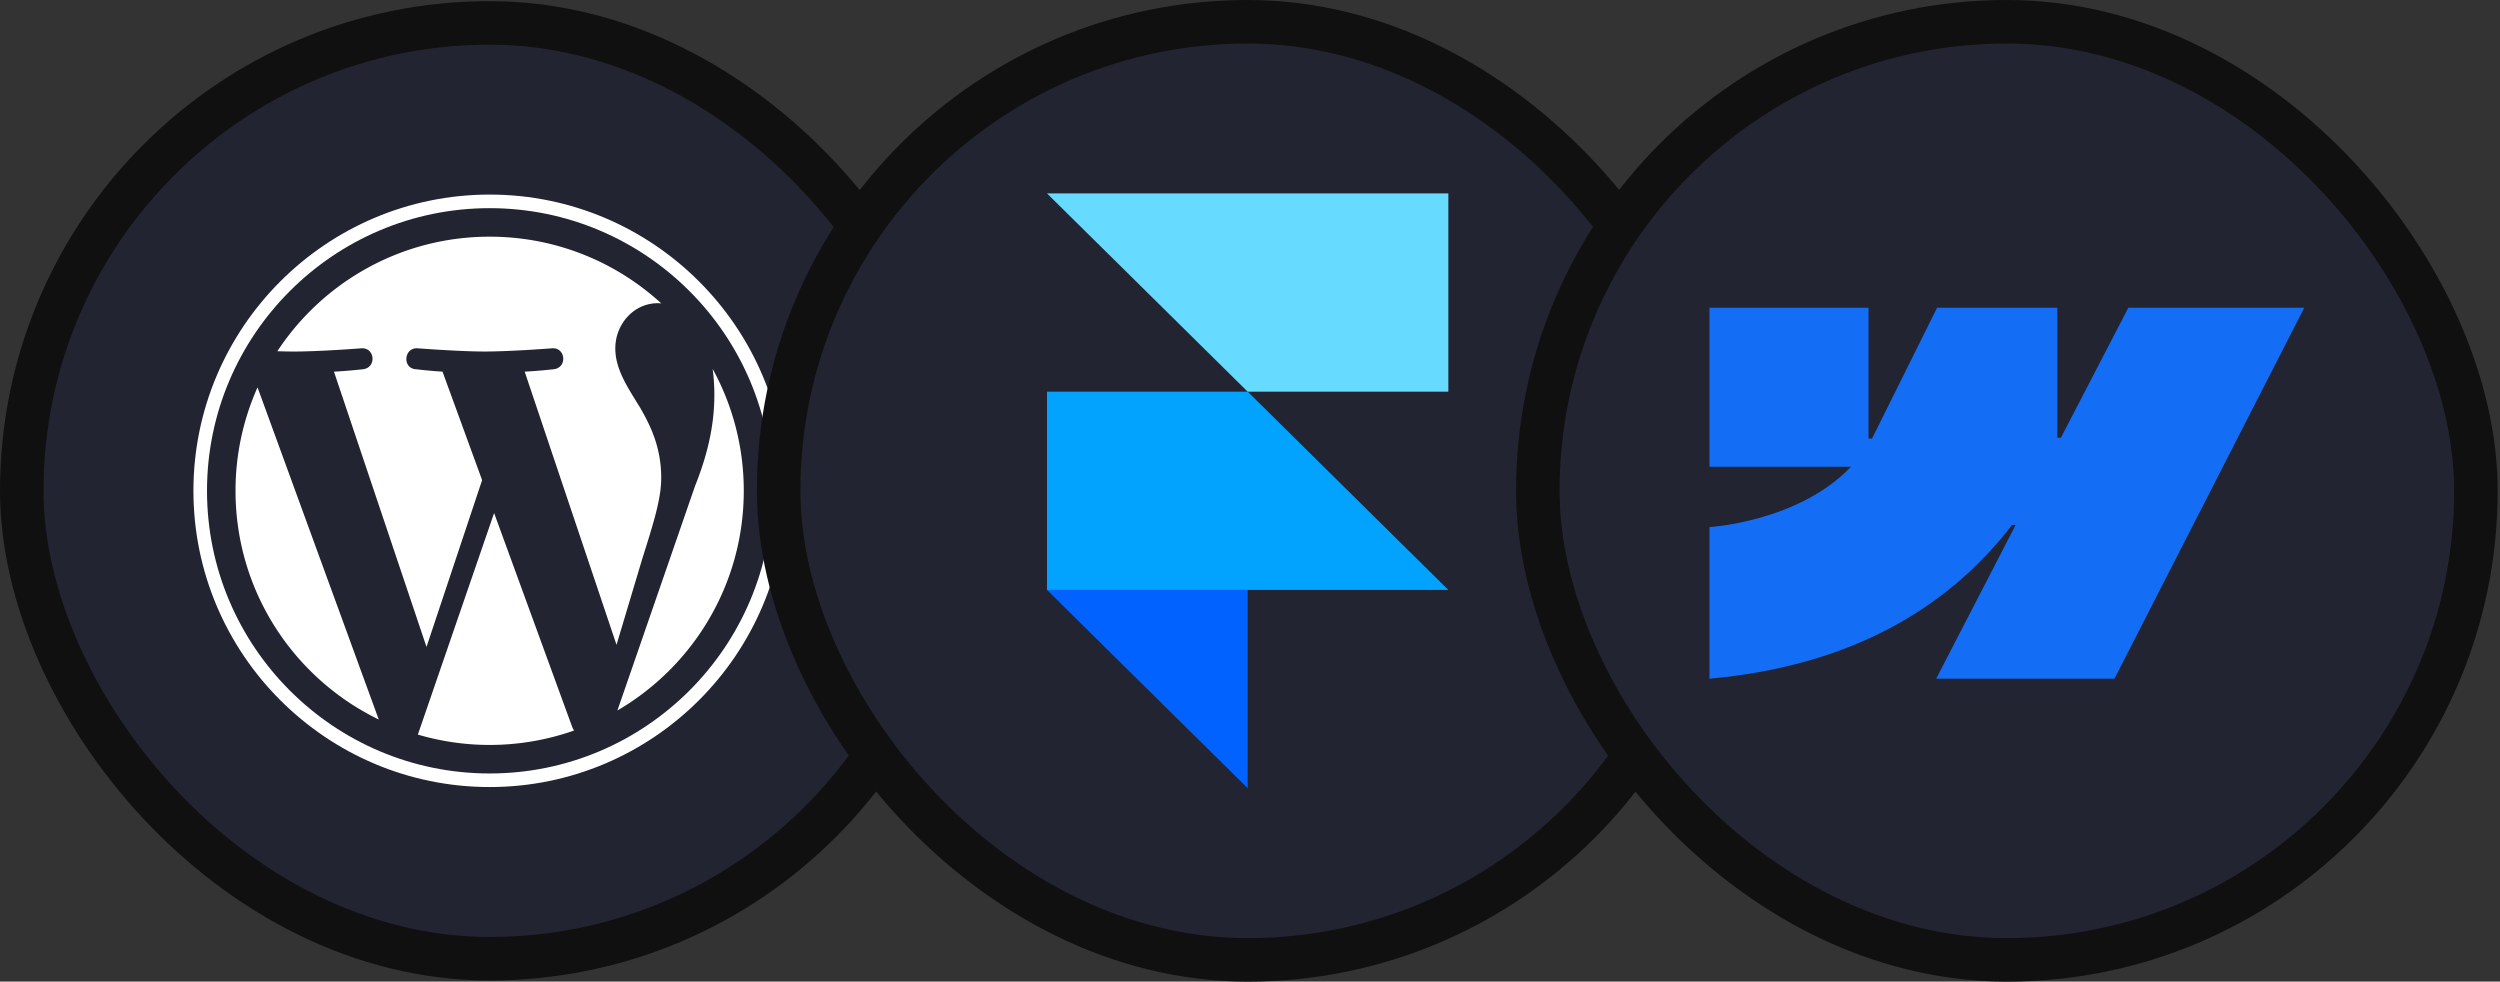
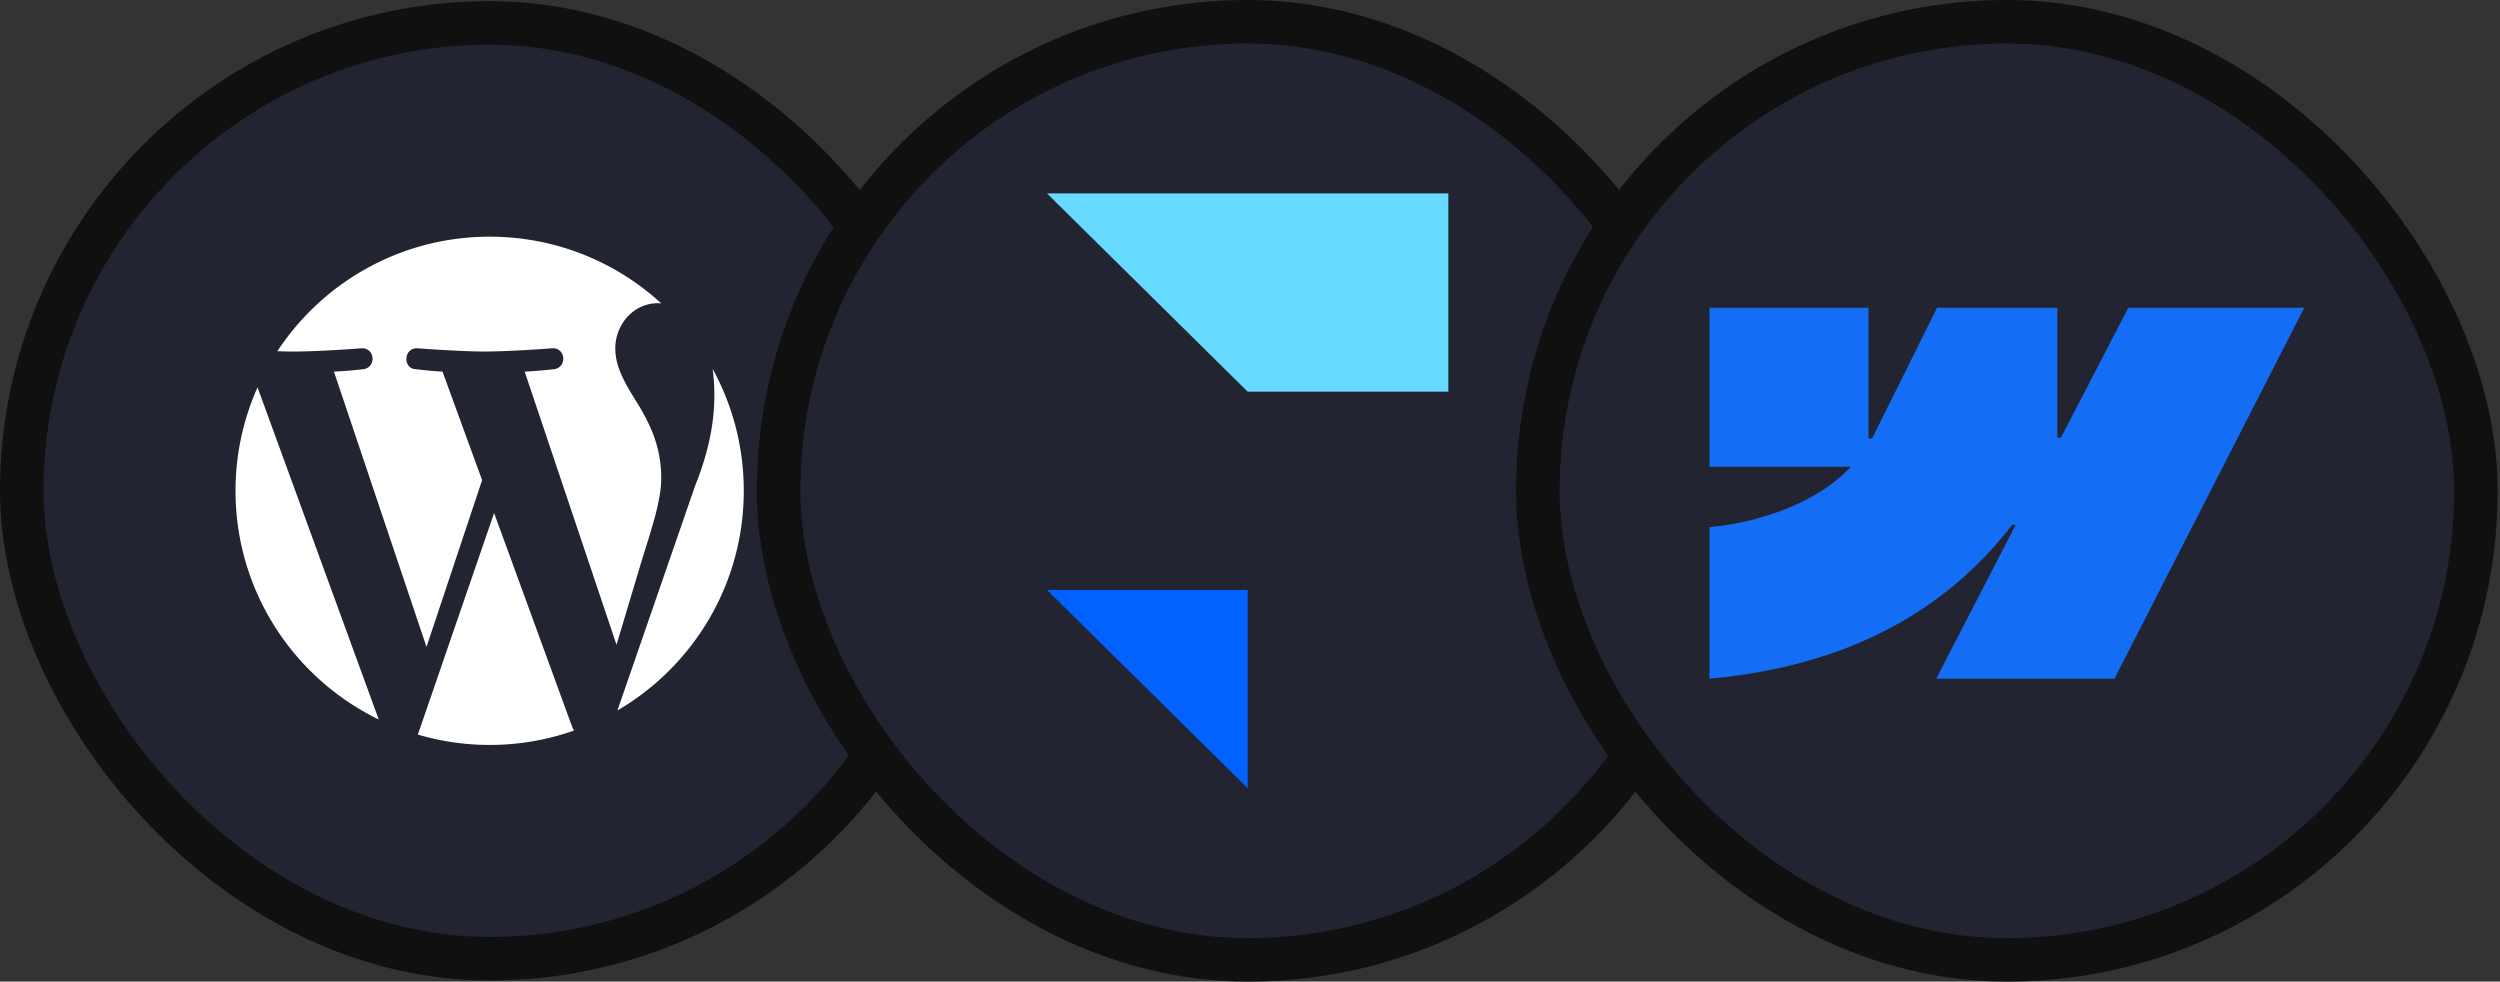
<svg xmlns="http://www.w3.org/2000/svg" width="517" height="203" fill="none">
  <rect width="100%" height="100%" fill="#333333" stroke="none" />
  <rect width="193.52" height="193.523" x="4.5" y="4.738" fill="#222432" rx="96.76" />
  <rect width="193.52" height="193.523" x="4.5" y="4.738" stroke="#101010" stroke-width="9" rx="96.76" />
  <g fill="#fff" clip-path="url(#a)">
    <path d="M48.707 101.497c0 20.802 12.089 38.779 29.619 47.298L53.257 80.109a52.354 52.354 0 0 0-4.55 21.388Zm88.033-2.652c0-6.495-2.333-10.993-4.334-14.494-2.664-4.329-5.161-7.995-5.161-12.324 0-4.83 3.664-9.328 8.825-9.328.233 0 .454.03.681.042-9.35-8.566-21.807-13.796-35.489-13.796-18.36 0-34.513 9.42-43.91 23.688 1.233.037 2.395.063 3.382.063 5.497 0 14.006-.667 14.006-.667 2.833-.167 3.167 3.994.337 4.33 0 0-2.847.334-6.015.5L88.2 133.784l11.5-34.493-8.187-22.434a95.758 95.758 0 0 1-5.511-.5c-2.832-.167-2.5-4.497.332-4.33 0 0 8.679.667 13.843.667 5.496 0 14.006-.667 14.006-.667 2.835-.167 3.168 3.994.337 4.33 0 0-2.853.334-6.015.5l18.992 56.494 5.242-17.517c2.272-7.269 4.001-12.49 4.001-16.989Z" />
    <path d="m102.182 106.094-15.768 45.819a52.552 52.552 0 0 0 14.846 2.141c6.12 0 11.989-1.058 17.452-2.979a4.615 4.615 0 0 1-.374-.724l-16.156-44.257Zm45.193-29.809c.226 1.674.354 3.471.354 5.404 0 5.333-.996 11.328-3.996 18.824l-16.053 46.413c15.624-9.111 26.133-26.038 26.133-45.426.001-9.137-2.333-17.729-6.438-25.215Z" />
-     <path d="M101.262 40.238C67.483 40.238 40 67.72 40 101.498c0 33.783 27.483 61.263 61.262 61.263 33.778 0 61.265-27.48 61.265-61.263-.001-33.779-27.487-61.26-61.265-61.26Zm0 119.715c-32.23 0-58.453-26.223-58.453-58.455 0-32.23 26.222-58.45 58.453-58.45 32.229 0 58.45 26.22 58.45 58.45 0 32.232-26.221 58.455-58.45 58.455Z" />
  </g>
  <rect width="194" height="194" x="161.02" y="4.5" fill="#222432" rx="97" />
  <rect width="194" height="194" x="161.02" y="4.5" stroke="#101010" stroke-width="9" rx="97" />
  <g clip-path="url(#b)">
    <path fill="#0162FF" d="M216.52 122h41.5v41.001L216.52 122Z" />
-     <path fill="#01A3FF" d="M216.52 81h41.5l41.5 41-83-.001V81Z" />
    <path fill="#67DBFF" d="M216.52 40h83v41h-41.5l-41.5-41Z" />
  </g>
  <rect width="194" height="194" x="318.02" y="4.5" fill="#222432" rx="97" />
  <rect width="194" height="194" x="318.02" y="4.5" stroke="#101010" stroke-width="9" rx="97" />
  <g clip-path="url(#c)">
    <path fill="#146EF5" fill-rule="evenodd" d="m476.52 63.645-39.248 76.709h-36.865l16.425-31.792h-.737c-13.55 17.587-33.768 29.165-62.575 31.792v-31.351s18.428-1.089 29.262-12.477H353.52v-32.88h32.887v27.043l.738-.003 13.44-27.04h24.872v26.872l.738-.001 13.943-26.872h36.382Z" clip-rule="evenodd" />
  </g>
  <defs>
    <clipPath id="a">
      <path fill="#fff" d="M40 40.238h122.52v122.523H40z" />
    </clipPath>
    <clipPath id="b">
      <path fill="#fff" d="M196.52 40h123v123h-123z" />
    </clipPath>
    <clipPath id="c">
      <path fill="#fff" d="M353.52 40h123v123h-123z" />
    </clipPath>
  </defs>
</svg>